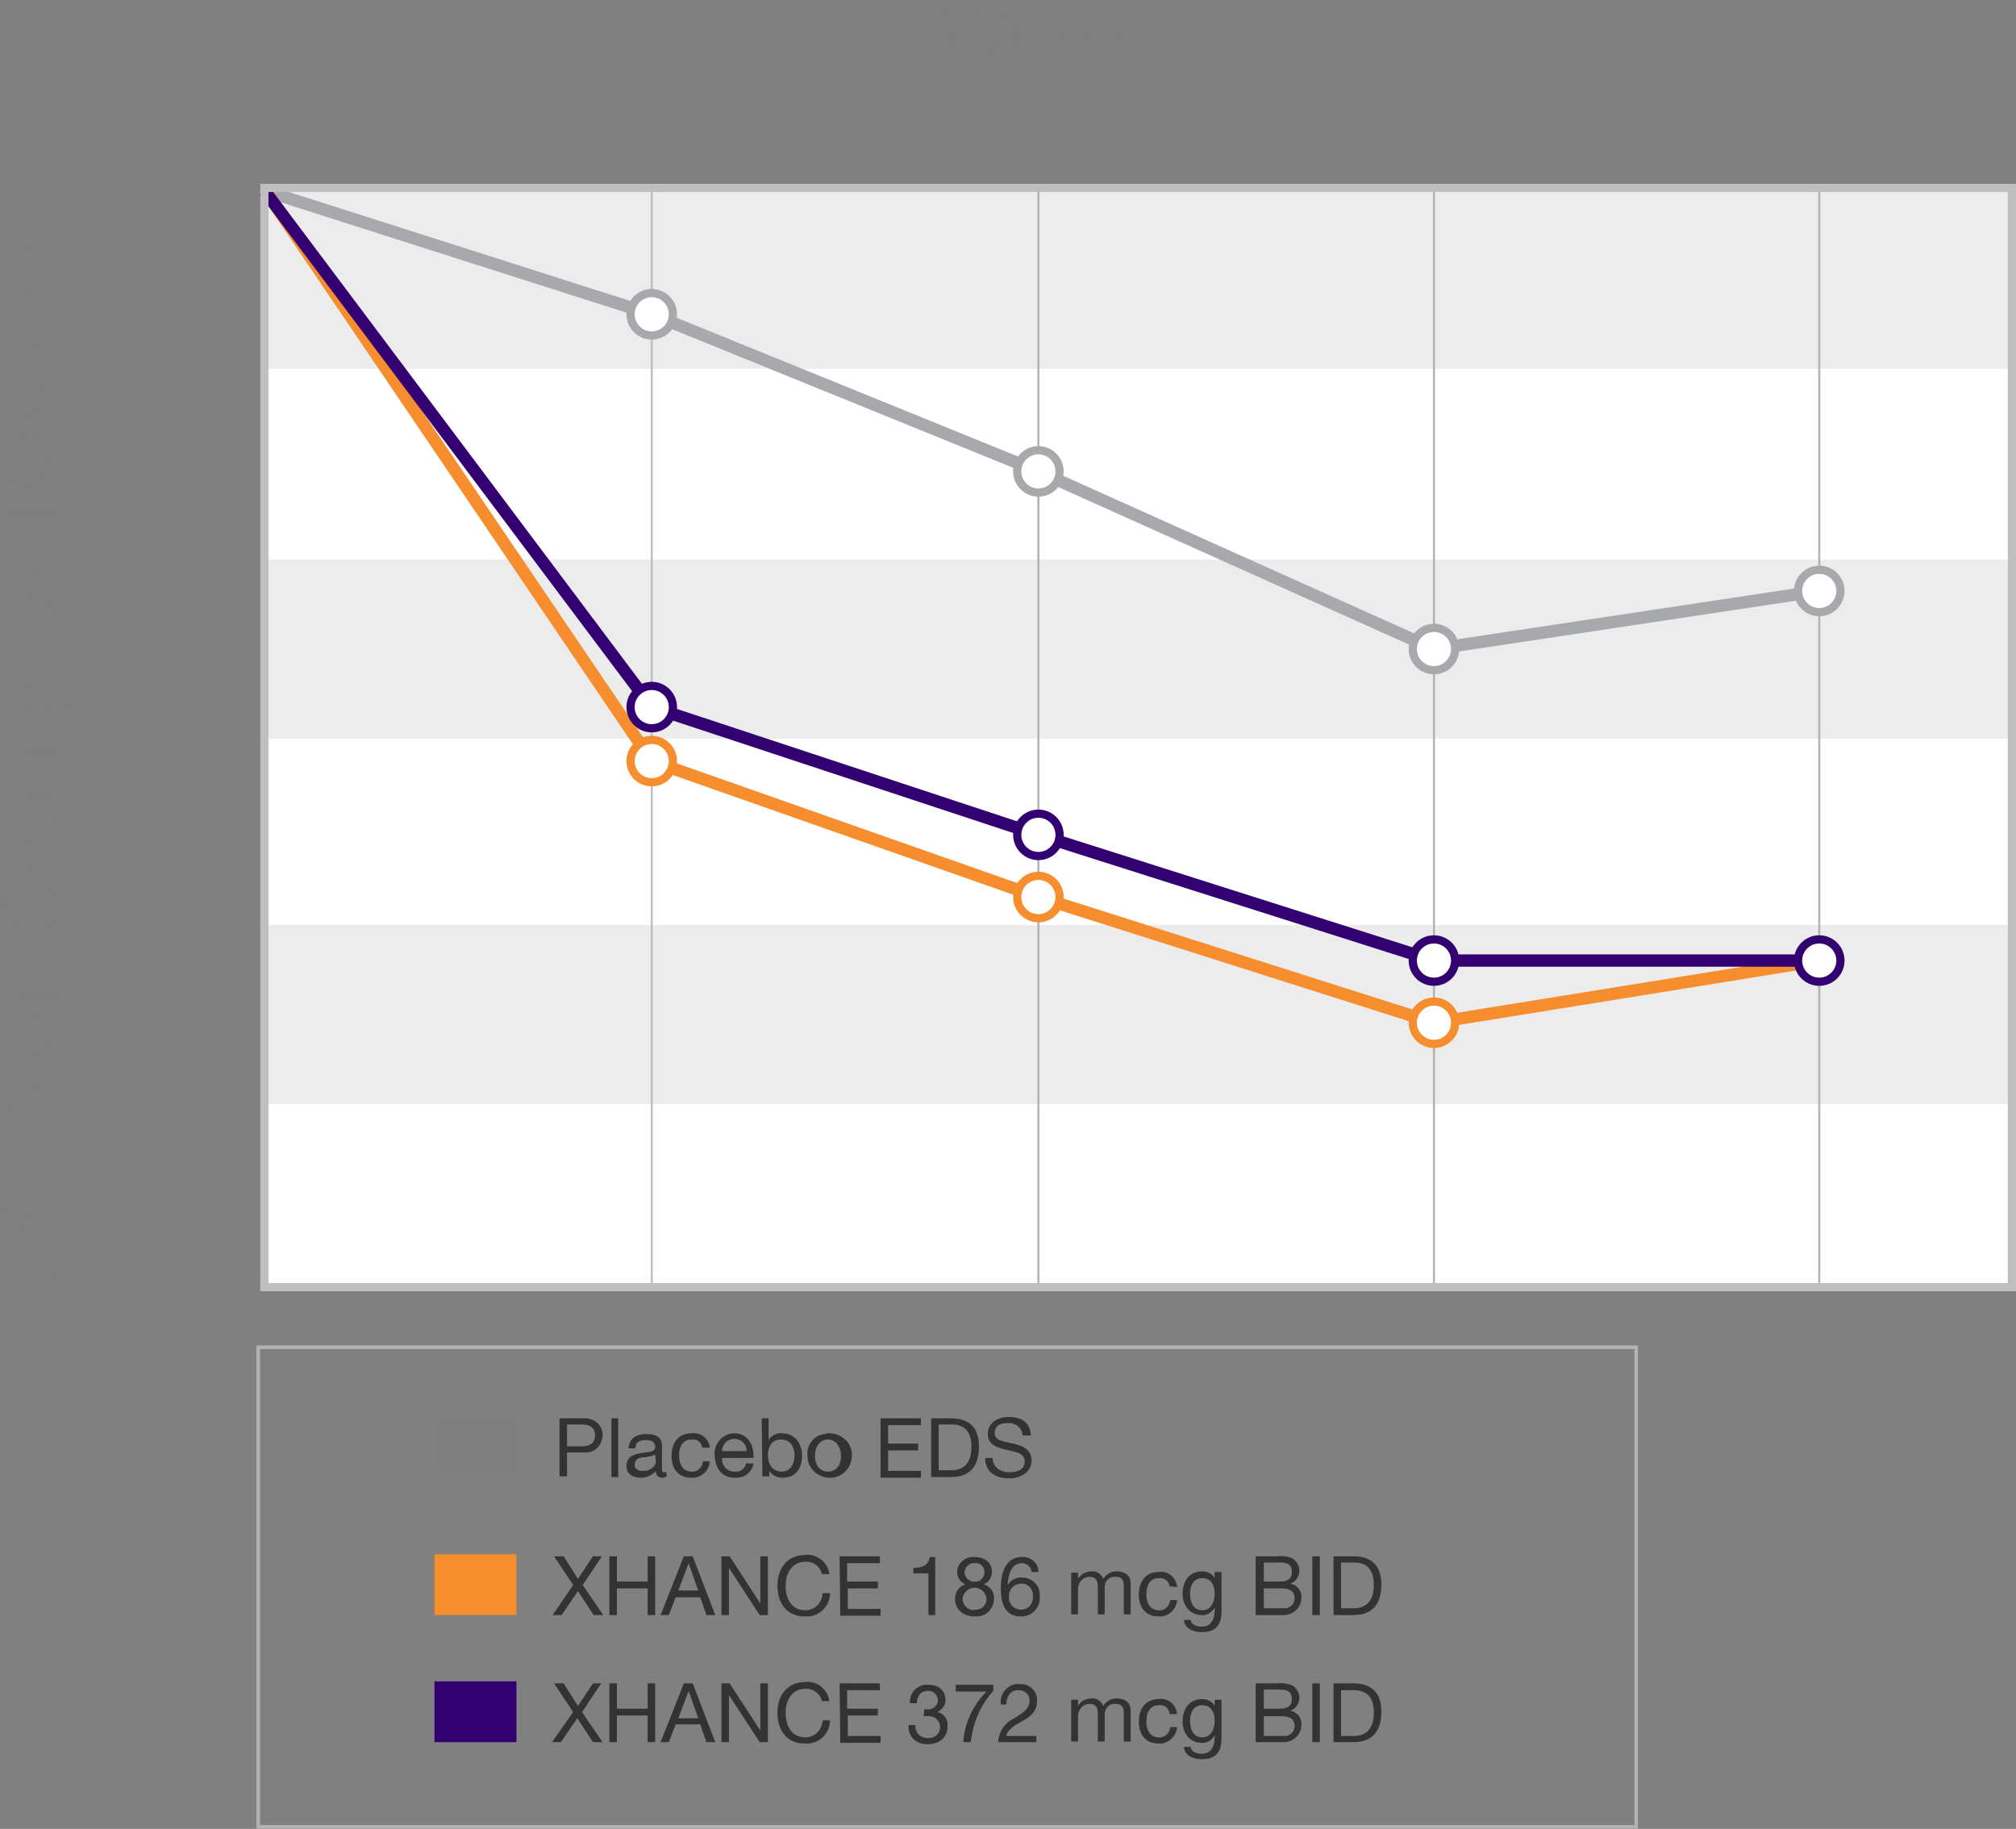
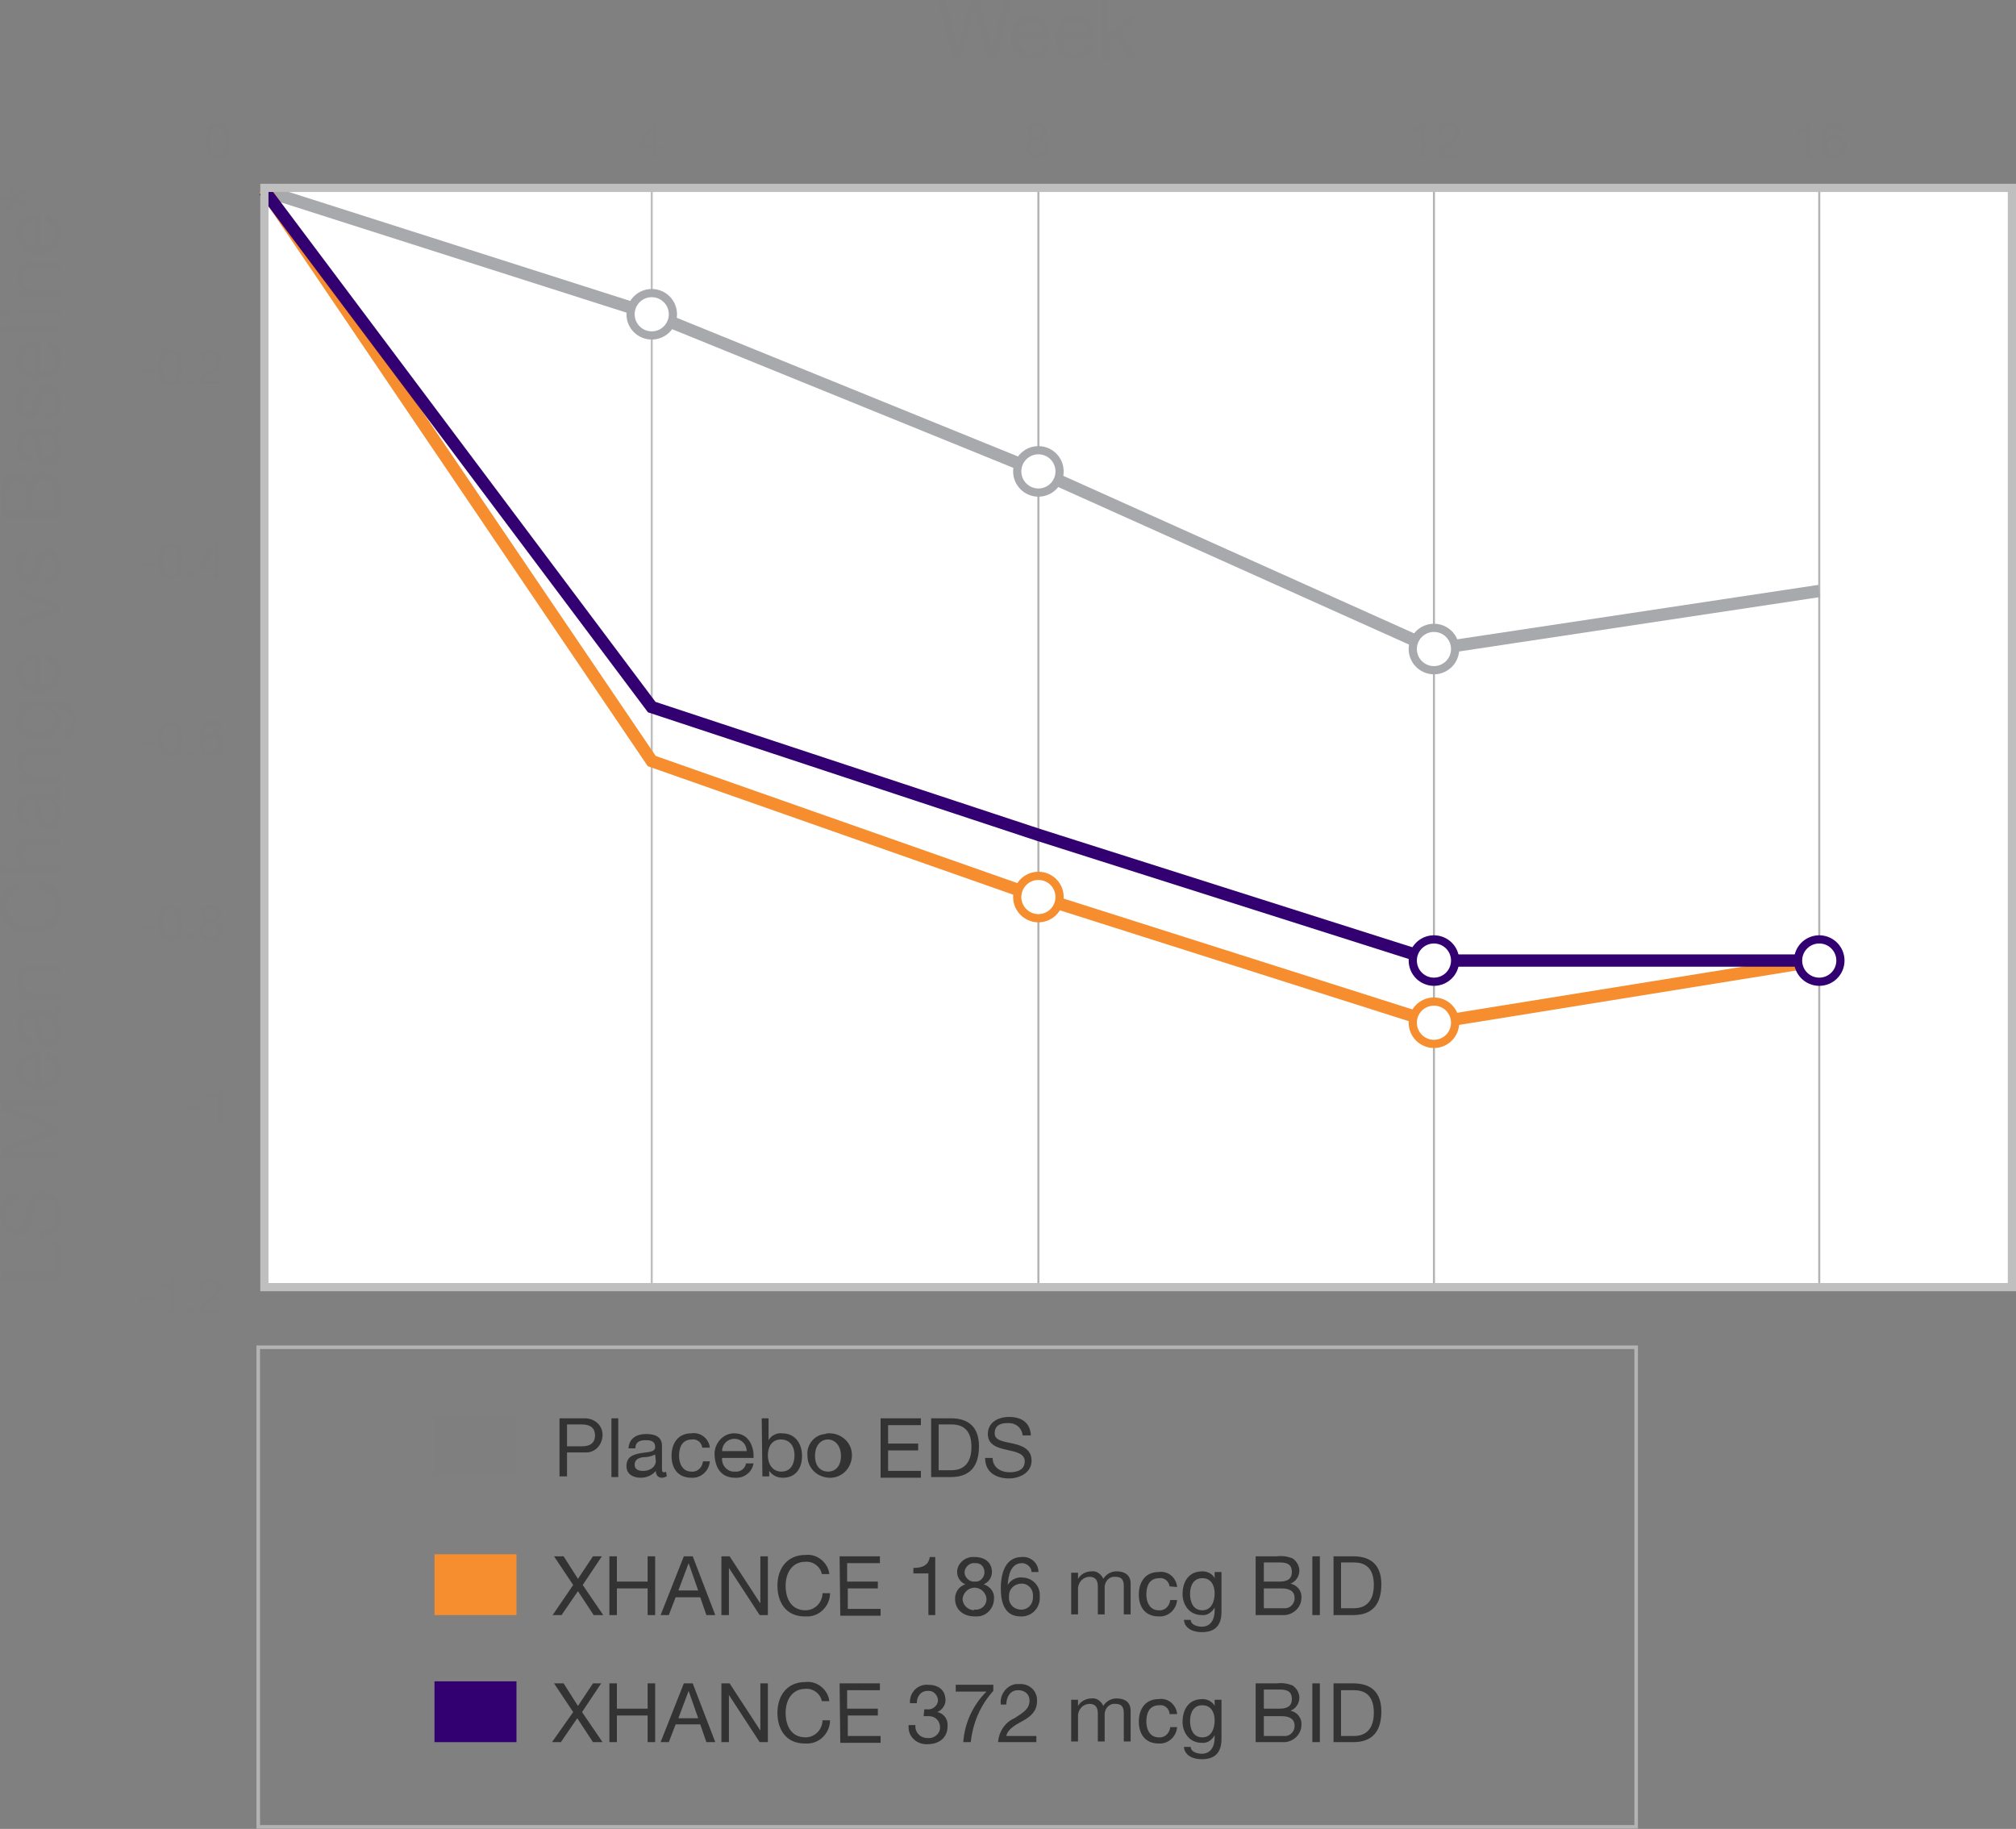
<svg xmlns="http://www.w3.org/2000/svg" version="1.1" id="Layer_1" x="0" y="0" viewBox="0 0 295.1 267.7" xml:space="preserve">
  <rect x="0" y="0" width="295.1" height="267.7" fill="#808080" stroke="none" />
  <style type="text/css">.st0{fill:#fff}.st1{opacity:.3;fill:#bfbfbf;enable-background:new}.st2,.st3,.st4,.st5{fill:none;stroke:#b3b3b3;stroke-width:.3;stroke-miterlimit:10}.st3,.st4,.st5{stroke:#bfbfbf}.st4,.st5{stroke:#a7a9ac;stroke-width:1.8}.st5{fill:#fff;stroke-width:1.2}.st10,.st6,.st7,.st8,.st9{fill:none;stroke:#f68d2e;stroke-width:1.8;stroke-miterlimit:10}.st10,.st7,.st8,.st9{stroke:#330072}.st10,.st8,.st9{fill:#fff;stroke-width:1.2}.st10,.st9{stroke:#f68d2e}.st10{fill:none;stroke:#bfbfbf}.st11{fill:#7f7f7f}.st12{fill:none;stroke:#b3b3b3;stroke-width:.521;stroke-miterlimit:10}.st13{fill:#333}.st14{fill:#f68d2e}.st15{fill:#330072}</style>
  <switch>
    <g>
      <path class="st0" d="M38.7 188.4V27.5h255.8v160.9z" />
      <title>4-2-chart-rhinorrhea-sm</title>
-       <path class="st1" d="M38.7 27.8h255.8V54H38.7zM38.7 81.9h255.8v26.2H38.7zM38.7 135.4h255.8v26.2H38.7z" />
      <path class="st2" d="M38.7 27.6v160.8M152 27.6v160.8M209.9 27.6v160.8M266.3 27.6v160.8" />
      <path class="st3" d="M95.4 27.9v160.5" />
      <path class="st4" d="M38.7 27.9L95.4 46 152 69l57.9 26 56.4-8.5" />
      <circle class="st5" cx="152" cy="69" r="3.1" />
      <circle class="st5" cx="209.9" cy="95" r="3.1" />
-       <circle class="st5" cx="266.3" cy="86.5" r="3.1" />
      <path class="st6" d="M38.7 27.7l56.7 83.7 56.6 19.9 57.9 18.4 56.4-9.1" />
      <path class="st7" d="M38.7 27.9l56.7 75.6 56.6 18.7 57.9 18.4h56.4" />
-       <circle class="st8" cx="95.4" cy="103.5" r="3.1" />
      <circle class="st8" cx="209.9" cy="140.6" r="3.1" />
-       <circle class="st9" cx="95.4" cy="111.4" r="3.1" />
      <circle class="st9" cx="152" cy="131.3" r="3.1" />
-       <circle class="st8" cx="152" cy="122.2" r="3.1" />
      <circle class="st5" cx="95.4" cy="46" r="3.1" />
      <path class="st10" d="M38.7 188.4V27.5h255.8v160.9z" />
      <path class="st11" d="M96.1 21.3h.7v.5h-.7V23h-.6v-1.2h-2.2v-.6l2.3-3.3h.5v3.4zm-.6 0v-2.5l-1.7 2.5h1.7zM151.8 17.9c1.1 0 1.5.7 1.5 1.3 0 .5-.3.9-.7 1.1.6.2 1 .7.9 1.3-.1.9-.9 1.6-1.9 1.5-.8-.1-1.5-.7-1.5-1.5 0-.6.3-1.1.9-1.3-.4-.2-.7-.6-.7-1.1 0-.7.7-1.3 1.5-1.3-.1 0 0 0 0 0zm.1 4.7c.5 0 1-.4 1-.9v-.1c0-.6-.5-1-1-1-.6 0-1 .4-1.1.9v.1c0 .5.4 1 1 1h.1zm0-2.5c.4 0 .8-.3.8-.7v-.1c0-.4-.3-.8-.7-.8h-.1c-.4 0-.8.3-.9.7 0 .4.3.8.7.9h.2zM208.6 23h-.6v-3.7h-1.3v-.5c.7 0 1.3-.2 1.5-1h.5l-.1 5.2zM210.4 19.7c-.1-.9.5-1.7 1.3-1.8h.3c.8-.1 1.5.5 1.6 1.3v.2c0 .8-.5 1.4-1.2 1.8-.6.4-1.3.7-1.4 1.3h2.6v.5h-3.3c0-.9.6-1.7 1.4-2.1.9-.5 1.3-.9 1.3-1.6 0-.5-.4-.9-.9-.9-.7 0-1 .7-1 1.3h-.7zM265 23.2h-.6v-3.7h-1.3V19c.7 0 1.3-.2 1.5-1h.5v5.2zM269.4 19.4c0-.4-.4-.8-.9-.8-1 0-1.2 1.2-1.2 1.9.3-.4.8-.7 1.3-.7.8 0 1.5.6 1.6 1.5v.2c.1.9-.6 1.7-1.5 1.7h-.2c-1.5 0-1.8-1.4-1.8-2.5 0-1.4.4-2.7 1.9-2.7.7-.1 1.4.5 1.4 1.2v.1l-.6.1zm-2 2.2c0 .6.4 1.1 1 1.1s1.1-.4 1.1-1v-.2c.1-.6-.3-1.1-.9-1.2h-.1c-.6 0-1.1.5-1.1 1v.3zM145.8 8.6h-1.2l-2-7.2-2 7.2h-1.2L137.3 0h1.2l1.7 7.1 1.9-7.1h1.2l1.9 7.1L147 0h1.1l-2.3 8.6zM153.7 6.6c-.2 1.3-1.4 2.2-2.7 2.1-2 0-2.9-1.4-3-3.3-.1-1.6 1.1-3.1 2.7-3.2h.2c2.2 0 2.9 2.1 2.8 3.6h-4.6c-.1 1 .6 1.9 1.6 2h.3c.8.1 1.5-.5 1.6-1.2h1.1zm-1-1.7c0-1-.8-1.8-1.8-1.8s-1.8.8-1.8 1.8h3.6zM160.1 6.6c-.2 1.3-1.4 2.2-2.6 2.1-2 0-2.9-1.4-3-3.3-.1-1.6 1.1-3.1 2.7-3.2h.2c2.2 0 2.9 2.1 2.8 3.6h-4.6c-.1 1 .6 1.9 1.6 2h.3c.8.1 1.5-.5 1.6-1.2h1zm-1-1.7c0-1-.8-1.8-1.8-1.8s-1.8.8-1.8 1.8h3.6zM161.3 0h1v5.1l2.8-2.7h1.4L164 4.7l2.6 3.9h-1.3l-2.1-3.2-1 .9v2.4h-1V0zM20.5 189.9h2.1v.6h-2.1v-.6zM25.5 192.2h-.6v-3.7h-1.3v-.5c.7 0 1.3-.2 1.5-1h.5l-.1 5.2zM27.5 191.4h.8v.8h-.8v-.8zM29.2 188.9c-.1-.9.5-1.7 1.3-1.8h.3c.8-.1 1.5.5 1.6 1.3v.2c0 .8-.5 1.4-1.2 1.8-.6.4-1.3.7-1.4 1.3h2.6v.5h-3.3c0-.9.6-1.7 1.4-2.1.9-.5 1.3-.9 1.3-1.6 0-.5-.4-.9-.9-.9-.7 0-1 .7-1 1.3h-.7zM27.4 162h2.1v.6h-2.1v-.6zM32.4 164.3h-.6v-3.7h-1.3v-.5c.7 0 1.3-.2 1.5-1h.5v5.2zM20.5 135.3h2.1v.6h-2.1v-.6zM24.9 132.5c1.6 0 1.7 1.5 1.7 2.6s-.1 2.6-1.7 2.6-1.7-1.5-1.7-2.6.1-2.6 1.7-2.6zm0 4.6c1 0 1.1-1.3 1.1-2.1s0-2-1.1-2-1.1 1.3-1.1 2.1.1 2 1.1 2zM27.5 136.8h.8v.8h-.8v-.8zM30.9 132.5c1.1 0 1.5.7 1.5 1.3 0 .5-.3.9-.7 1.1.6.2 1 .7.9 1.3 0 .9-.7 1.6-1.5 1.6h-.2c-.8.1-1.6-.5-1.7-1.3v-.2c0-.6.3-1.1.9-1.3-.4-.2-.7-.6-.7-1.1 0-.9.6-1.5 1.5-1.4-.1 0-.1 0 0 0zm0 4.6c.5 0 1-.4 1-.9v-.1c-.1-.6-.6-1-1.2-1-.5 0-.9.5-1 1 0 .5.4 1 1 1h.2zm0-2.5c.4 0 .8-.3.8-.7v-.1c0-.4-.3-.8-.7-.8h-.1c-.4-.1-.8.3-.9.7-.1.4.3.8.7.9h.2zM20.5 108.4h2.1v.6h-2.1v-.6zM24.9 105.6c1.6 0 1.7 1.5 1.7 2.6s-.1 2.6-1.7 2.6-1.7-1.5-1.7-2.6.1-2.6 1.7-2.6zm0 4.6c1 0 1.1-1.3 1.1-2.1s0-2.1-1.1-2.1-1.1 1.3-1.1 2.1.1 2.1 1.1 2.1zM27.5 109.9h.8v.8h-.8v-.8zM31.9 106.9c0-.4-.4-.8-.9-.8-1 0-1.2 1.2-1.2 1.9.3-.4.8-.7 1.3-.7.8 0 1.5.6 1.6 1.5v.2c.1.9-.6 1.7-1.5 1.7H31c-1.5 0-1.8-1.4-1.8-2.5 0-1.4.4-2.7 1.9-2.7.7-.1 1.4.5 1.4 1.2v.1l-.6.1zm-2 2.2c-.1.6.4 1.1.9 1.1.6.1 1.1-.4 1.1-.9v-.2c.1-.6-.3-1.1-.9-1.2h-.1c-.6 0-1.1.4-1.1 1 .1.1.1.1.1.2zM20.5 82.3h2.1v.6h-2.1v-.6zM24.9 79.5c1.6 0 1.7 1.5 1.7 2.6s-.1 2.6-1.7 2.6-1.7-1.5-1.7-2.6.1-2.6 1.7-2.6zm0 4.7c1 0 1.1-1.3 1.1-2.1s0-2.1-1.1-2.1-1.1 1.3-1.1 2.1.1 2.1 1.1 2.1zM27.5 83.8h.8v.8h-.8v-.8zM31.9 82.9h.7v.5h-.7v1.2h-.6v-1.2h-2.2v-.6l2.3-3.3h.5v3.4zm-.5 0v-2.5l-1.7 2.5h1.7zM20.5 54h2.1v.6h-2.1V54zM24.9 51.2c1.6 0 1.7 1.5 1.7 2.6s-.1 2.6-1.7 2.6-1.7-1.5-1.7-2.6.1-2.6 1.7-2.6zm0 4.6c1 0 1.1-1.3 1.1-2.1s0-2.1-1.1-2.1-1.1 1.3-1.1 2.1.1 2.1 1.1 2.1zM27.5 55.5h.8v.8h-.8v-.8zM29.2 53c-.1-.9.5-1.7 1.3-1.8h.3c.8-.1 1.5.5 1.6 1.3v.2c0 .8-.5 1.4-1.2 1.8-.6.4-1.3.7-1.4 1.3h2.6v.5h-3.3c0-.9.6-1.7 1.4-2.1.9-.5 1.3-.8 1.3-1.6 0-.5-.4-.9-.9-.9-.7 0-1 .7-1 1.3h-.7zM.2 187.3v-1.1h7.6v-4.5h1v5.7H.2zM2.7 175.7c-1 .1-1.8.9-1.8 2v.2c0 1 .3 1.9 1.5 1.9 1.1 0 1.2-1.4 1.5-2.7s.8-2.7 2.5-2.7c1.8 0 2.6 1.8 2.6 3.3 0 1.9-.9 3.5-3 3.5v-1.1c1.4 0 2.1-1.2 2.1-2.5 0-1-.3-2.2-1.6-2.2-1.2 0-1.4 1.4-1.7 2.7s-.7 2.7-2.3 2.7c-1.7 0-2.5-1.5-2.5-3.1 0-1.8.8-3.1 2.7-3.2v1.2zM.2 169.5V168l7.2-2.7-7.2-2.7V161h8.6v1.1H1.6l7.1 2.7v1l-7.1 2.7h7.1v1.1H.2zM6.8 154c1.3.2 2.2 1.4 2.1 2.6 0 2-1.4 2.9-3.3 3-1.6.1-3.1-1.1-3.2-2.7v-.2c0-2.2 2.1-2.9 3.6-2.8v4.6c1 .1 1.9-.6 2-1.6v-.3c.1-.8-.5-1.5-1.2-1.6v-1zm-1.7.9c-1 0-1.8.8-1.8 1.8s.8 1.8 1.8 1.8v-3.6zM8.7 147.3c.1.2.2.5.2.7 0 .5-.3.9-1 .9.6.5 1 1.3 1 2.2 0 1.1-.5 2.1-1.7 2.1-1.4 0-1.7-1-1.9-2.1-.3-1.2-.2-2.1-.9-2.1-.9 0-1 .7-1 1.4 0 .9.3 1.5 1.2 1.5v1c-1.5-.1-2.1-1.2-2.1-2.6 0-1.1.3-2.3 1.7-2.3h3.2c.5 0 .7 0 .7-.3 0-.1 0-.2-.1-.3l.7-.1zM5.6 149c.3.6.4 1.2.4 1.8.1.7.4 1.2 1.1 1.2.7 0 .9-.6.9-1.2 0-1.3-.8-1.9-1.4-1.9l-1 .1zM2.6 146.4v-1h1c-.7-.4-1.2-1.2-1.1-2 0-1.6.9-2.1 2.3-2.1h4.1v1H4.6c-.6 0-1.2.4-1.2 1.1v.2c-.1 1 .7 1.8 1.6 1.8h3.8v1H2.6zM2.8 130.2c-1.1.2-1.9 1.3-1.8 2.4 0 2 1.7 2.9 3.5 2.9 2 0 3.6-.9 3.6-2.9 0-1.3-1-2.4-2.4-2.5h-.1V129c1.9 0 3.5 1.6 3.4 3.5v.2c0 2.7-2 4-4.5 4S0 135.2 0 132.6c-.2-1.7 1.1-3.3 2.8-3.5v1.1zM.2 127.7v-1h3.3c-.7-.4-1.1-1.2-1.1-2 0-1.6.9-2.1 2.3-2.1h4.1v1H4.6c-.6 0-1.2.4-1.2 1.1v.2c-.1 1 .7 1.8 1.6 1.8h3.8v1H.2zM8.7 115.5c.1.2.2.5.2.7 0 .5-.3.9-1 .9.6.5 1 1.3 1 2.2 0 1.1-.5 2.1-1.7 2.1-1.4 0-1.7-1-1.9-2.1-.2-1.1-.1-2.1-.9-2.1-.9 0-1 .7-1 1.4 0 .9.3 1.5 1.2 1.5v1c-1.5-.1-2.1-1.2-2.1-2.6 0-1.1.3-2.3 1.7-2.3h3.2c.5 0 .7 0 .7-.3 0-.1 0-.2-.1-.3l.7-.1zm-3.1 1.7c.3.6.4 1.2.4 1.8.1.7.4 1.2 1.1 1.2.7 0 .9-.6.9-1.2 0-1.3-.8-1.9-1.4-1.9l-1 .1zM2.6 114.6v-1h1c-.7-.4-1.2-1.2-1.1-2 0-1.6.9-2.1 2.3-2.1h4.1v1H4.6c-.6 0-1.2.4-1.2 1.1v.2c-.1 1 .7 1.8 1.6 1.8h3.8v1H2.6zM8.2 102.6c2 0 3 .9 3 2.9 0 1.2-.5 2.5-1.8 2.6v-1c.7 0 1-.9 1-1.6 0-1.3-1-1.9-2.4-1.9h-.3c.7.4 1.2 1.1 1.1 1.9 0 1.8-1.5 2.8-3.1 2.8-1.5 0-3.3-.7-3.3-2.9 0-.8.4-1.5 1-1.8h-.8v-1h5.6zm-2.7 1c-1.1 0-2.2.5-2.2 1.8s1.1 1.8 2.3 1.8c1.1 0 2.4-.4 2.4-1.8s-1.3-1.8-2.5-1.8zM6.8 95.7c1.3.2 2.2 1.4 2.1 2.7 0 2-1.4 2.9-3.3 3-1.6.1-3.1-1.1-3.2-2.7v-.2c0-2.2 2.1-2.9 3.6-2.8v4.6c1 .1 1.9-.6 2-1.6v-.3c.1-.8-.5-1.5-1.2-1.6v-1.1zm-1.7 1c-1 0-1.8.8-1.8 1.8s.8 1.8 1.8 1.8v-3.6zM8.8 88.4v1.1l-6.2 2.3v-1.1L7.7 89l-5.2-1.7v-1.1l6.3 2.2zM6.8 84.6c.9 0 1.2-.8 1.2-1.7 0-.6-.1-1.5-.9-1.5s-.9 1-1.2 2-.6 2-1.8 2c-1.2 0-1.8-1.2-1.8-2.3 0-1.4.4-2.5 1.9-2.5v1c-.8.1-1 .8-1 1.4 0 .6.2 1.3.8 1.3.7 0 .9-1.1 1.1-2 .2-1 .6-2 1.8-2 1.5 0 2 1.4 2 2.6 0 1.4-.6 2.6-2.1 2.6v-.9zM.2 75.7v-3.1c-.1-.8 0-1.5.3-2.3.4-.6 1.1-1 1.8-1 .8 0 1.6.5 1.9 1.3.2-1 1.1-1.7 2.1-1.6 1.3 0 2.4 1.1 2.5 2.4v4.3H.2zm3.7-1.1v-2.3c0-1.3-.5-1.8-1.4-1.8-1.2 0-1.4.8-1.4 1.8v2.3h2.8zm3.9 0v-2.9c.1-.8-.5-1.5-1.3-1.6h-.2c-1.1 0-1.4.9-1.4 1.9v2.6h2.9zM8.7 62.2c.1.2.2.5.2.7 0 .5-.3.9-1 .9.6.5 1 1.3 1 2.2 0 1.1-.5 2.1-1.7 2.1-1.4 0-1.7-1-1.9-2.1-.2-1.1-.1-2.1-.9-2.1-.9 0-1 .7-1 1.4 0 .9.3 1.5 1.2 1.5v1c-1.5-.1-2.1-1.2-2.1-2.6 0-1.1.3-2.3 1.7-2.3h3.2c.5 0 .7 0 .7-.3 0-.1 0-.2-.1-.3l.7-.1zm-3.1 1.6c.2.6.4 1.3.4 1.9.1.7.4 1.2 1.1 1.2.7 0 .9-.6.9-1.2 0-1.3-.8-1.9-1.4-1.9h-1zM6.8 60.6c.9 0 1.2-.8 1.2-1.7 0-.6-.1-1.5-.9-1.5s-.9 1-1.2 2-.6 2-1.8 2c-1.2 0-1.8-1.2-1.8-2.3 0-1.4.4-2.5 1.9-2.5v1c-.8.1-1 .8-1 1.4 0 .6.2 1.3.8 1.3.7 0 .9-1.1 1.1-2 .2-1 .6-2 1.8-2 1.5 0 2 1.4 2 2.6 0 1.4-.6 2.6-2.1 2.6v-.9zM6.8 49.9c1.3.2 2.2 1.4 2.1 2.7 0 2-1.4 2.9-3.3 3-1.6.1-3.1-1.1-3.2-2.7v-.2c0-2.2 2.1-2.9 3.6-2.8v4.6c1 .1 1.9-.6 2-1.6v-.3c.1-.8-.5-1.5-1.2-1.6v-1.1zm-1.7 1c-1 0-1.8.8-1.8 1.8s.8 1.8 1.8 1.8v-3.6zM.2 48.7v-1h8.6v1H.2zM1.5 45.1v1H.2v-1h1.3zm1.1 1v-1h6.2v1H2.6zM2.6 43.5v-1h1c-.7-.4-1.2-1.2-1.1-2 0-1.6.9-2.1 2.3-2.1h4.1v1H4.6c-.6 0-1.2.4-1.2 1.1v.2c-.1 1 .7 1.8 1.6 1.8h3.8v1H2.6zM6.8 31.5c1.3.2 2.2 1.4 2.1 2.7 0 2-1.4 2.9-3.3 3-1.6.1-3-1.2-3.2-2.8v-.2c0-2.2 2.1-2.9 3.6-2.8V36c1 .1 1.9-.6 2-1.6v-.3c.1-.8-.5-1.5-1.2-1.6v-1zm-1.7 1c-1 0-1.8.8-1.8 1.8s.8 1.8 1.8 1.8v-3.6zM1.6 28.7l-.5-1.3.6-.2.5 1.3 1.1-.8.4.5-1.3.8 1.2.8-.4.5-1.1-.8-.5 1.3-.6-.2.5-1.3H.2v-.6h1.4z" />
      <circle class="st8" cx="266.3" cy="140.6" r="3.1" />
      <circle class="st9" cx="209.9" cy="149.7" r="3.1" />
      <path class="st11" d="M31.9 18.1c1.6 0 1.7 1.5 1.7 2.6s-.1 2.6-1.7 2.6c-1.6 0-1.7-1.5-1.7-2.6s.1-2.6 1.7-2.6zm0 4.6c1 0 1.1-1.3 1.1-2.1s0-2.1-1.1-2.1c-1 0-1.1 1.3-1.1 2.1s0 2.1 1.1 2.1z" />
      <path class="st12" d="M37.8 197.2h201.7v70.2H37.8z" />
      <path class="st13" d="M81.8 207.6h3.8c1.4 0 2.6 1 2.6 2.4s-1 2.6-2.4 2.6H83v3.5h-1.1v-8.5zm1.2 4.1h2.2c1.3 0 1.9-.6 1.9-1.6s-.6-1.6-1.9-1.6H83v3.2zM89.5 207.6h1v8.6h-1v-8.6zM97.6 216.1c-.2.1-.5.2-.7.2-.5 0-.9-.3-.9-1-.5.6-1.3 1-2.2 1-1.1 0-2.1-.5-2.1-1.7 0-1.4 1-1.7 2.1-1.9 1.1-.2 2.1-.1 2.1-.9 0-.9-.7-1-1.4-1-.9 0-1.5.3-1.5 1.2h-1c.1-1.5 1.2-2.1 2.6-2.1 1.1 0 2.3.3 2.3 1.7v3.2c0 .5 0 .7.3.7.1 0 .2 0 .3-.1l.1.7zm-1.7-3.2c-.6.3-1.2.4-1.8.4-.7.1-1.2.4-1.2 1.1 0 .7.6.9 1.2.9 1.3 0 1.9-.8 1.9-1.4l-.1-1zM102.8 211.9c-.1-.8-.8-1.3-1.5-1.2-1.5 0-1.9 1.2-1.9 2.4 0 1.1.5 2.3 1.8 2.3.9.1 1.6-.6 1.7-1.5h1c-.1 1.4-1.3 2.5-2.7 2.4-1.9 0-2.9-1.3-2.9-3.2s1-3.3 2.9-3.3c1.3-.2 2.5.7 2.7 2v.1h-1.1zM110.3 214.2c-.2 1.3-1.4 2.2-2.7 2.1-2 0-2.9-1.4-3-3.3-.1-1.6 1.1-3.1 2.7-3.2h.2c2.2 0 2.9 2.1 2.8 3.6h-4.6c-.1 1 .6 1.9 1.6 2h.3c.8.1 1.5-.5 1.6-1.2h1.1zm-1-1.8c0-1-.8-1.8-1.8-1.8s-1.8.8-1.8 1.8h3.6zM111.5 207.6h1v3.2c.4-.7 1.2-1.1 2-1 1.9 0 2.9 1.5 2.9 3.3s-.9 3.2-2.8 3.2c-.8 0-1.5-.3-2-1v.8h-1l-.1-8.5zm2.8 3.1c-1.4 0-1.9 1.2-1.9 2.3 0 1.2.6 2.4 2 2.4s1.9-1.2 1.9-2.4-.6-2.3-2-2.3zM121.2 209.8c1.8-.1 3.4 1.2 3.5 3 .1 1.8-1.2 3.4-3 3.5-1.8.1-3.4-1.2-3.5-3v-.2c-.2-1.6 1-3.1 2.6-3.2.2-.1.3-.1.4-.1zm0 5.6c1.1 0 1.9-.8 1.9-2.3s-.9-2.4-1.9-2.4-1.9.8-1.9 2.4.9 2.3 1.9 2.3zM128.9 207.6h5.9v1H130v2.7h4.4v1H130v3h4.8v1h-5.9v-8.7zM136.3 207.6h2.9c2.6 0 4.1 1.3 4.1 4.1 0 2.9-1.3 4.5-4.1 4.5h-2.9v-8.6zm1.1 7.6h1.9c.8 0 2.9-.2 2.9-3.4 0-2-.8-3.3-2.9-3.3h-1.9v6.7zM149.7 210.1c-.1-1-.9-1.8-2-1.8h-.2c-1 0-1.9.3-1.9 1.5 0 1.1 1.4 1.2 2.7 1.5s2.7.8 2.7 2.5c0 1.8-1.8 2.6-3.3 2.6-1.9 0-3.5-.9-3.5-3h1.1c0 1.4 1.2 2.1 2.5 2.1 1 0 2.2-.3 2.2-1.6 0-1.2-1.4-1.4-2.7-1.7s-2.7-.7-2.7-2.3c0-1.7 1.5-2.5 3.1-2.5 1.8 0 3.1.8 3.2 2.7h-1.2z" />
      <path class="st11" d="M63.6 207.2h12v8.9h-12z" />
      <path class="st13" d="M83.9 232l-2.8-4.2h1.4l2.1 3.3 2.2-3.3h1.3l-2.8 4.2 3 4.4h-1.4l-2.3-3.5-2.4 3.5h-1.3l3-4.4zM89.2 227.8h1.1v3.7h4.5v-3.7h1.1v8.6h-1.1v-3.9h-4.5v3.9h-1.1v-8.6zM100.1 227.8h1.3l3.3 8.6h-1.3l-.9-2.6h-3.6l-1 2.6h-1.2l3.4-8.6zm-.8 5h2.9l-1.4-4-1.5 4zM105.6 227.8h1.2l4.5 6.9v-6.9h1.1v8.6h-1.2l-4.5-6.9v6.9h-1.1v-8.6zM120.3 230.4c-.2-1.1-1.3-1.9-2.4-1.8-2 0-2.9 1.7-2.9 3.5 0 2 .9 3.6 2.9 3.6 1.3 0 2.4-1 2.5-2.4v-.1h1.1c0 1.9-1.6 3.5-3.5 3.4h-.2c-2.7 0-4-2-4-4.5s1.4-4.5 4.1-4.5c1.7-.2 3.3 1.1 3.5 2.8h-1.1zM122.9 227.8h5.9v1H124v2.7h4.5v1h-4.4v3h4.8v1H123l-.1-8.7zM136.9 236.4h-1v-6.1h-2.2v-.8c1.2 0 2.2-.3 2.4-1.6h.8v8.5zM142.6 227.9c1.9 0 2.6 1.1 2.6 2.2 0 .8-.5 1.5-1.2 1.8.9.3 1.6 1.1 1.5 2.1 0 1.4-1.1 2.6-2.5 2.6h-.3c-1.6 0-2.9-.9-2.9-2.6 0-1 .6-1.8 1.5-2.1-.7-.3-1.2-1-1.2-1.8 0-1.2 1.1-2.2 2.3-2.2h.2zm.1 7.7c.9.1 1.7-.6 1.7-1.5v-.1c-.1-1-1-1.7-1.9-1.6-.9.1-1.5.8-1.6 1.6 0 .9.7 1.6 1.6 1.7.1-.1.1-.1.2-.1zm0-4.1c.7.1 1.3-.5 1.4-1.2v-.2c0-.7-.5-1.3-1.2-1.3h-.2c-.7-.1-1.4.5-1.5 1.2-.1.7.5 1.4 1.2 1.5h.3zM151 230.1c0-.7-.7-1.3-1.4-1.3-1.7 0-2 1.9-2.1 3.2.4-.7 1.3-1.2 2.1-1.1 1.4 0 2.6 1.1 2.6 2.5v.3c.1 1.5-1 2.8-2.5 2.9h-.3c-2.5 0-2.9-2.3-2.9-4.1 0-2.3.7-4.6 3.1-4.6 1.2-.1 2.3.8 2.4 2v.2h-1zm-3.3 3.6c-.1 1 .6 1.8 1.6 1.9 1 .1 1.8-.6 1.9-1.6v-.3c.1-.9-.5-1.8-1.5-1.9h-.2c-1 0-1.8.8-1.8 1.7v.2zM156.8 230.2h1v.9c.4-.7 1.2-1.1 2-1.1.7-.1 1.4.4 1.7 1.1.4-.7 1.2-1.1 1.9-1.1 1.2 0 2.1.5 2.1 1.8v4.5h-1v-4.1c0-.8-.2-1.4-1.2-1.4-.8-.1-1.5.5-1.6 1.4v4.1h-1v-4.1c0-.8-.3-1.4-1.2-1.4-.9 0-1.6.7-1.7 1.6v3.9h-1v-6.1zM171.2 232.2c-.1-.8-.8-1.3-1.5-1.2-1.5 0-1.9 1.2-1.9 2.4 0 1.1.5 2.3 1.8 2.3.9.1 1.6-.6 1.7-1.5h1c-.1 1.4-1.3 2.5-2.7 2.4-1.9 0-2.9-1.3-2.9-3.2s1-3.3 2.9-3.3c1.3-.2 2.5.7 2.7 2.1v.1l-1.1-.1zM178.8 235.9c0 2-.9 3-2.9 3-1.2 0-2.5-.5-2.6-1.8h1c0 .7.9 1 1.6 1 1.3 0 1.9-1 1.9-2.4v-.4c-.4.7-1.1 1.2-1.9 1.1-1.8 0-2.8-1.5-2.8-3.1 0-1.5.7-3.3 2.9-3.3.8 0 1.5.4 1.8 1v-.9h1v5.8zm-1-2.7c0-1.1-.5-2.2-1.8-2.2s-1.8 1.1-1.8 2.3c0 1.1.4 2.4 1.8 2.4s1.8-1.4 1.8-2.5zM183.8 227.8h3.1c.8-.1 1.5 0 2.3.3.6.4 1 1.1 1 1.8 0 .8-.5 1.6-1.3 1.9 1 .2 1.7 1.1 1.6 2.1 0 1.3-1.1 2.4-2.4 2.5h-4.3v-8.6zm1.2 3.7h2.3c1.3 0 1.8-.5 1.8-1.4 0-1.2-.8-1.4-1.8-1.4H185v2.8zm0 3.9h2.9c.8.1 1.5-.5 1.6-1.3v-.2c0-1.1-.9-1.4-1.9-1.4H185v2.9zM192.1 227.8h1.1v8.6h-1.1v-8.6zM195.2 227.8h2.9c2.6 0 4.1 1.3 4.1 4.1 0 2.9-1.3 4.5-4.1 4.5h-2.9v-8.6zm1.1 7.6h1.9c.8 0 2.9-.2 2.9-3.4 0-2-.8-3.3-2.9-3.3h-1.9v6.7z" />
      <path class="st14" d="M63.6 227.5h12v8.9h-12z" />
      <path class="st13" d="M83.9 250.6l-2.8-4.2h1.4l2.1 3.3 2.2-3.3H88l-2.8 4.2 3 4.4h-1.4l-2.3-3.5-2.4 3.5h-1.3l3.1-4.4zM89.2 246.4h1.1v3.7h4.5v-3.7h1.1v8.6h-1.1v-3.9h-4.5v3.9h-1.1v-8.6zM100.1 246.4h1.3l3.3 8.6h-1.3l-.9-2.6h-3.6l-1 2.6h-1.2l3.4-8.6zm-.8 5.1h2.9l-1.4-4-1.5 4zM105.6 246.4h1.2l4.5 6.9v-6.9h1.1v8.6h-1.2l-4.5-6.9v6.9h-1.1v-8.6zM120.3 249c-.2-1.1-1.3-1.9-2.4-1.8-2 0-2.9 1.7-2.9 3.5 0 2 .9 3.6 2.9 3.6 1.3 0 2.4-1 2.5-2.4v-.1h1.1c0 1.9-1.6 3.5-3.5 3.4h-.2c-2.7 0-4-2-4-4.5s1.4-4.5 4.1-4.5c1.7-.2 3.3 1.1 3.5 2.8h-1.1zM122.9 246.4h5.9v1H124v2.7h4.5v1h-4.4v3h4.8v1H123l-.1-8.7zM135.3 250.2h.4c.8.1 1.5-.5 1.6-1.2v-.1c0-.7-.6-1.4-1.3-1.4h-.2c-1.1 0-1.6.9-1.6 1.8h-1c-.1-1.4.9-2.6 2.3-2.7h.3c1.5 0 2.6.7 2.6 2.3 0 .7-.5 1.4-1.2 1.7 1 .2 1.6 1.1 1.5 2.1 0 1.7-1.3 2.6-2.9 2.6-1.4.1-2.7-.9-2.8-2.3v-.5h1c-.1 1 .6 1.8 1.6 1.9h.2c.9.1 1.8-.6 1.8-1.5v-.1c0-.9-.7-1.6-1.6-1.6h-.8l.1-1zM145.4 247.5c-1.9 2.1-3 4.7-3.3 7.5H141c.2-2.8 1.4-5.4 3.4-7.4h-4.5v-1h5.5v.9zM146.5 249.5c-.2-1.4.8-2.8 2.2-3h.5c1.3-.1 2.5.8 2.6 2.2v.3c0 1.5-1 2.3-2.1 2.9-1.1.6-2.2 1.2-2.4 2.2h4.4v.9h-5.6c.1-1.5 1-2.9 2.4-3.5 1.4-.9 2.2-1.4 2.2-2.6 0-.9-.7-1.5-1.6-1.5h-.1c-1.2 0-1.7 1.1-1.7 2.1h-.8zM156.8 248.8h1v.9c.4-.7 1.2-1.1 2-1.1.7-.1 1.4.4 1.7 1.1.4-.7 1.2-1.1 1.9-1.1 1.2 0 2.1.5 2.1 1.8v4.5h-1v-4.1c0-.8-.2-1.4-1.2-1.4-.8-.1-1.5.5-1.6 1.4v4.1h-1v-4.1c0-.8-.3-1.4-1.2-1.4-.9 0-1.6.7-1.7 1.6v3.9h-1v-6.1zM171.2 250.8c-.1-.8-.8-1.3-1.5-1.2-1.5 0-1.9 1.2-1.9 2.4 0 1.1.5 2.3 1.8 2.3.9.1 1.6-.6 1.7-1.5h1c-.1 1.4-1.3 2.5-2.7 2.4-1.9 0-2.9-1.3-2.9-3.2s1-3.3 2.9-3.3c1.3-.2 2.5.7 2.7 2.1v.1h-1.1zM178.8 254.5c0 2-.9 3-2.9 3-1.2 0-2.5-.5-2.6-1.8h1c0 .7.9 1 1.6 1 1.3 0 1.9-1 1.9-2.4v-.3c-.4.7-1.1 1.2-1.9 1.1-1.8 0-2.8-1.5-2.8-3.1 0-1.5.7-3.3 2.9-3.3.8 0 1.5.4 1.8 1v-.9h1v5.7zm-1-2.7c0-1.1-.5-2.2-1.8-2.2s-1.8 1.1-1.8 2.3c0 1.1.4 2.4 1.8 2.4s1.8-1.4 1.8-2.5zM183.8 246.4h3.1c.8-.1 1.5 0 2.3.3.6.4 1 1.1 1 1.8 0 .8-.5 1.6-1.3 1.9 1 .2 1.7 1.1 1.6 2.1 0 1.3-1.1 2.4-2.4 2.5h-4.3v-8.6zm1.2 3.7h2.3c1.3 0 1.8-.5 1.8-1.4 0-1.2-.8-1.4-1.8-1.4H185v2.8zm0 4h2.9c.8.1 1.5-.5 1.6-1.3v-.2c0-1.1-.9-1.4-1.9-1.4H185v2.9zM192.1 246.4h1.1v8.6h-1.1v-8.6zM195.2 246.4h2.9c2.6 0 4.1 1.3 4.1 4.1 0 2.9-1.3 4.5-4.1 4.5h-2.9v-8.6zm1.1 7.7h1.9c.8 0 2.9-.2 2.9-3.4 0-2-.8-3.3-2.9-3.3h-1.9v6.7z" />
      <path class="st15" d="M63.6 246.1h12v8.9h-12z" />
    </g>
  </switch>
</svg>